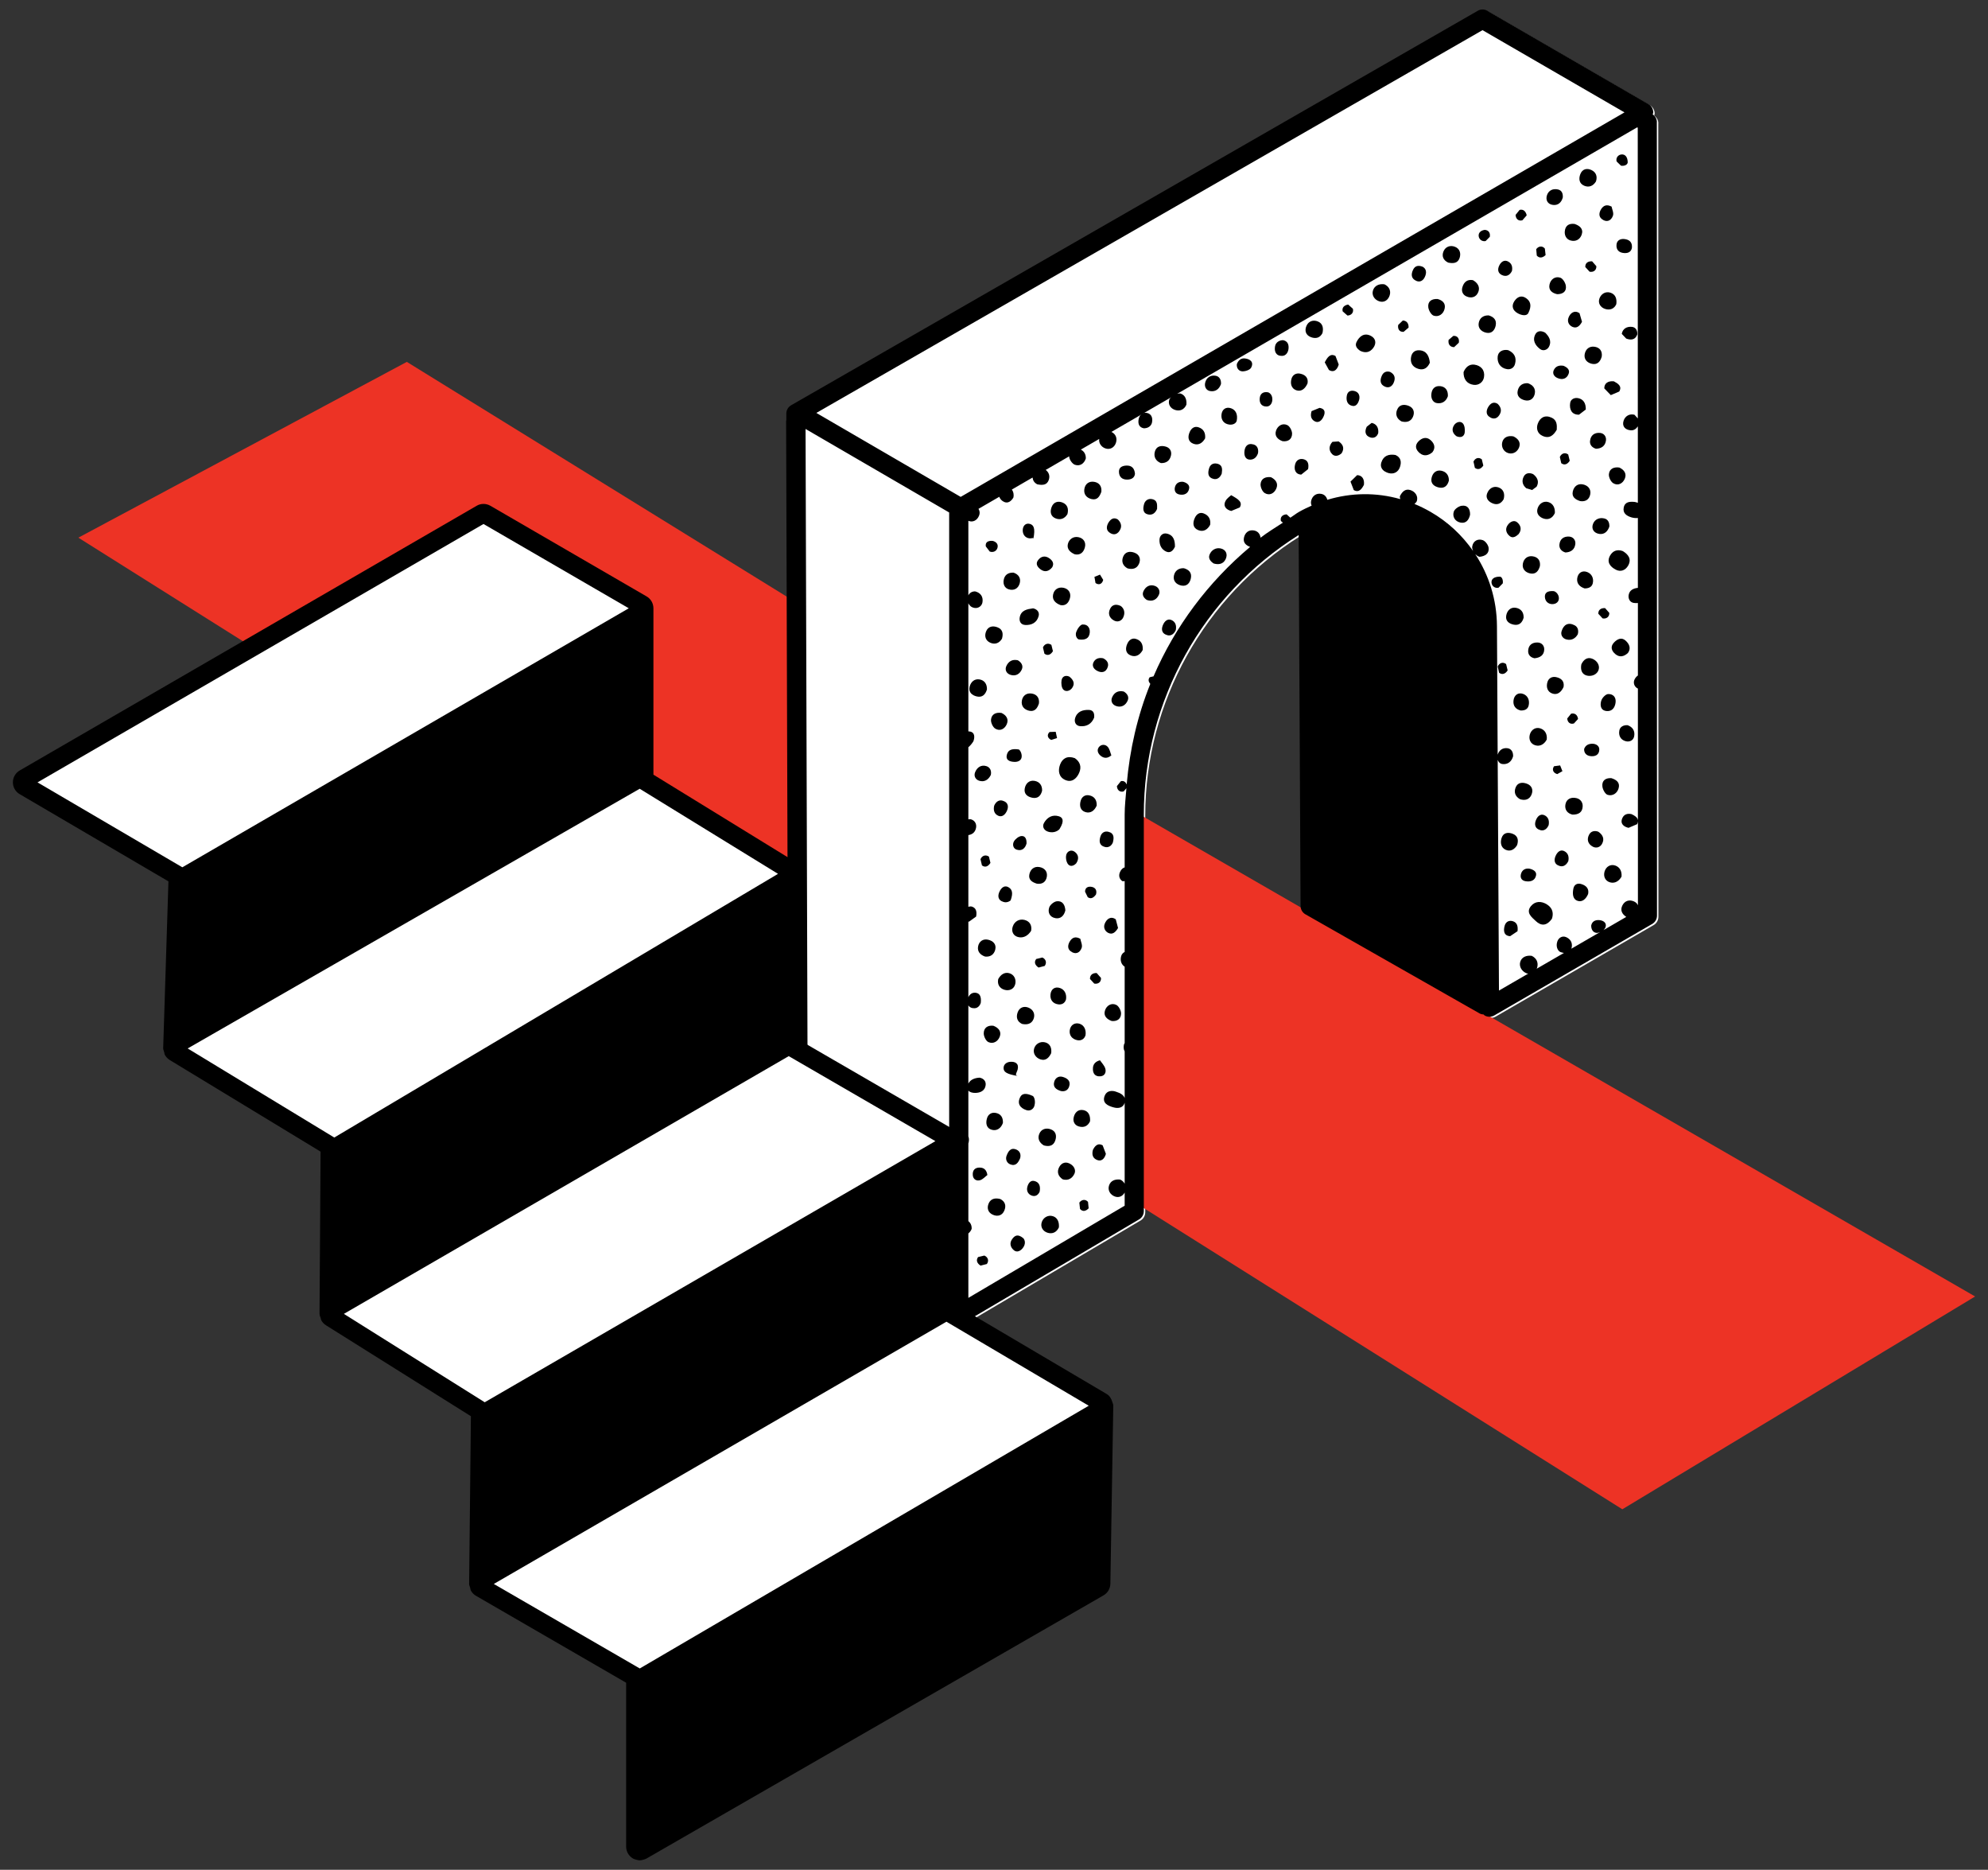
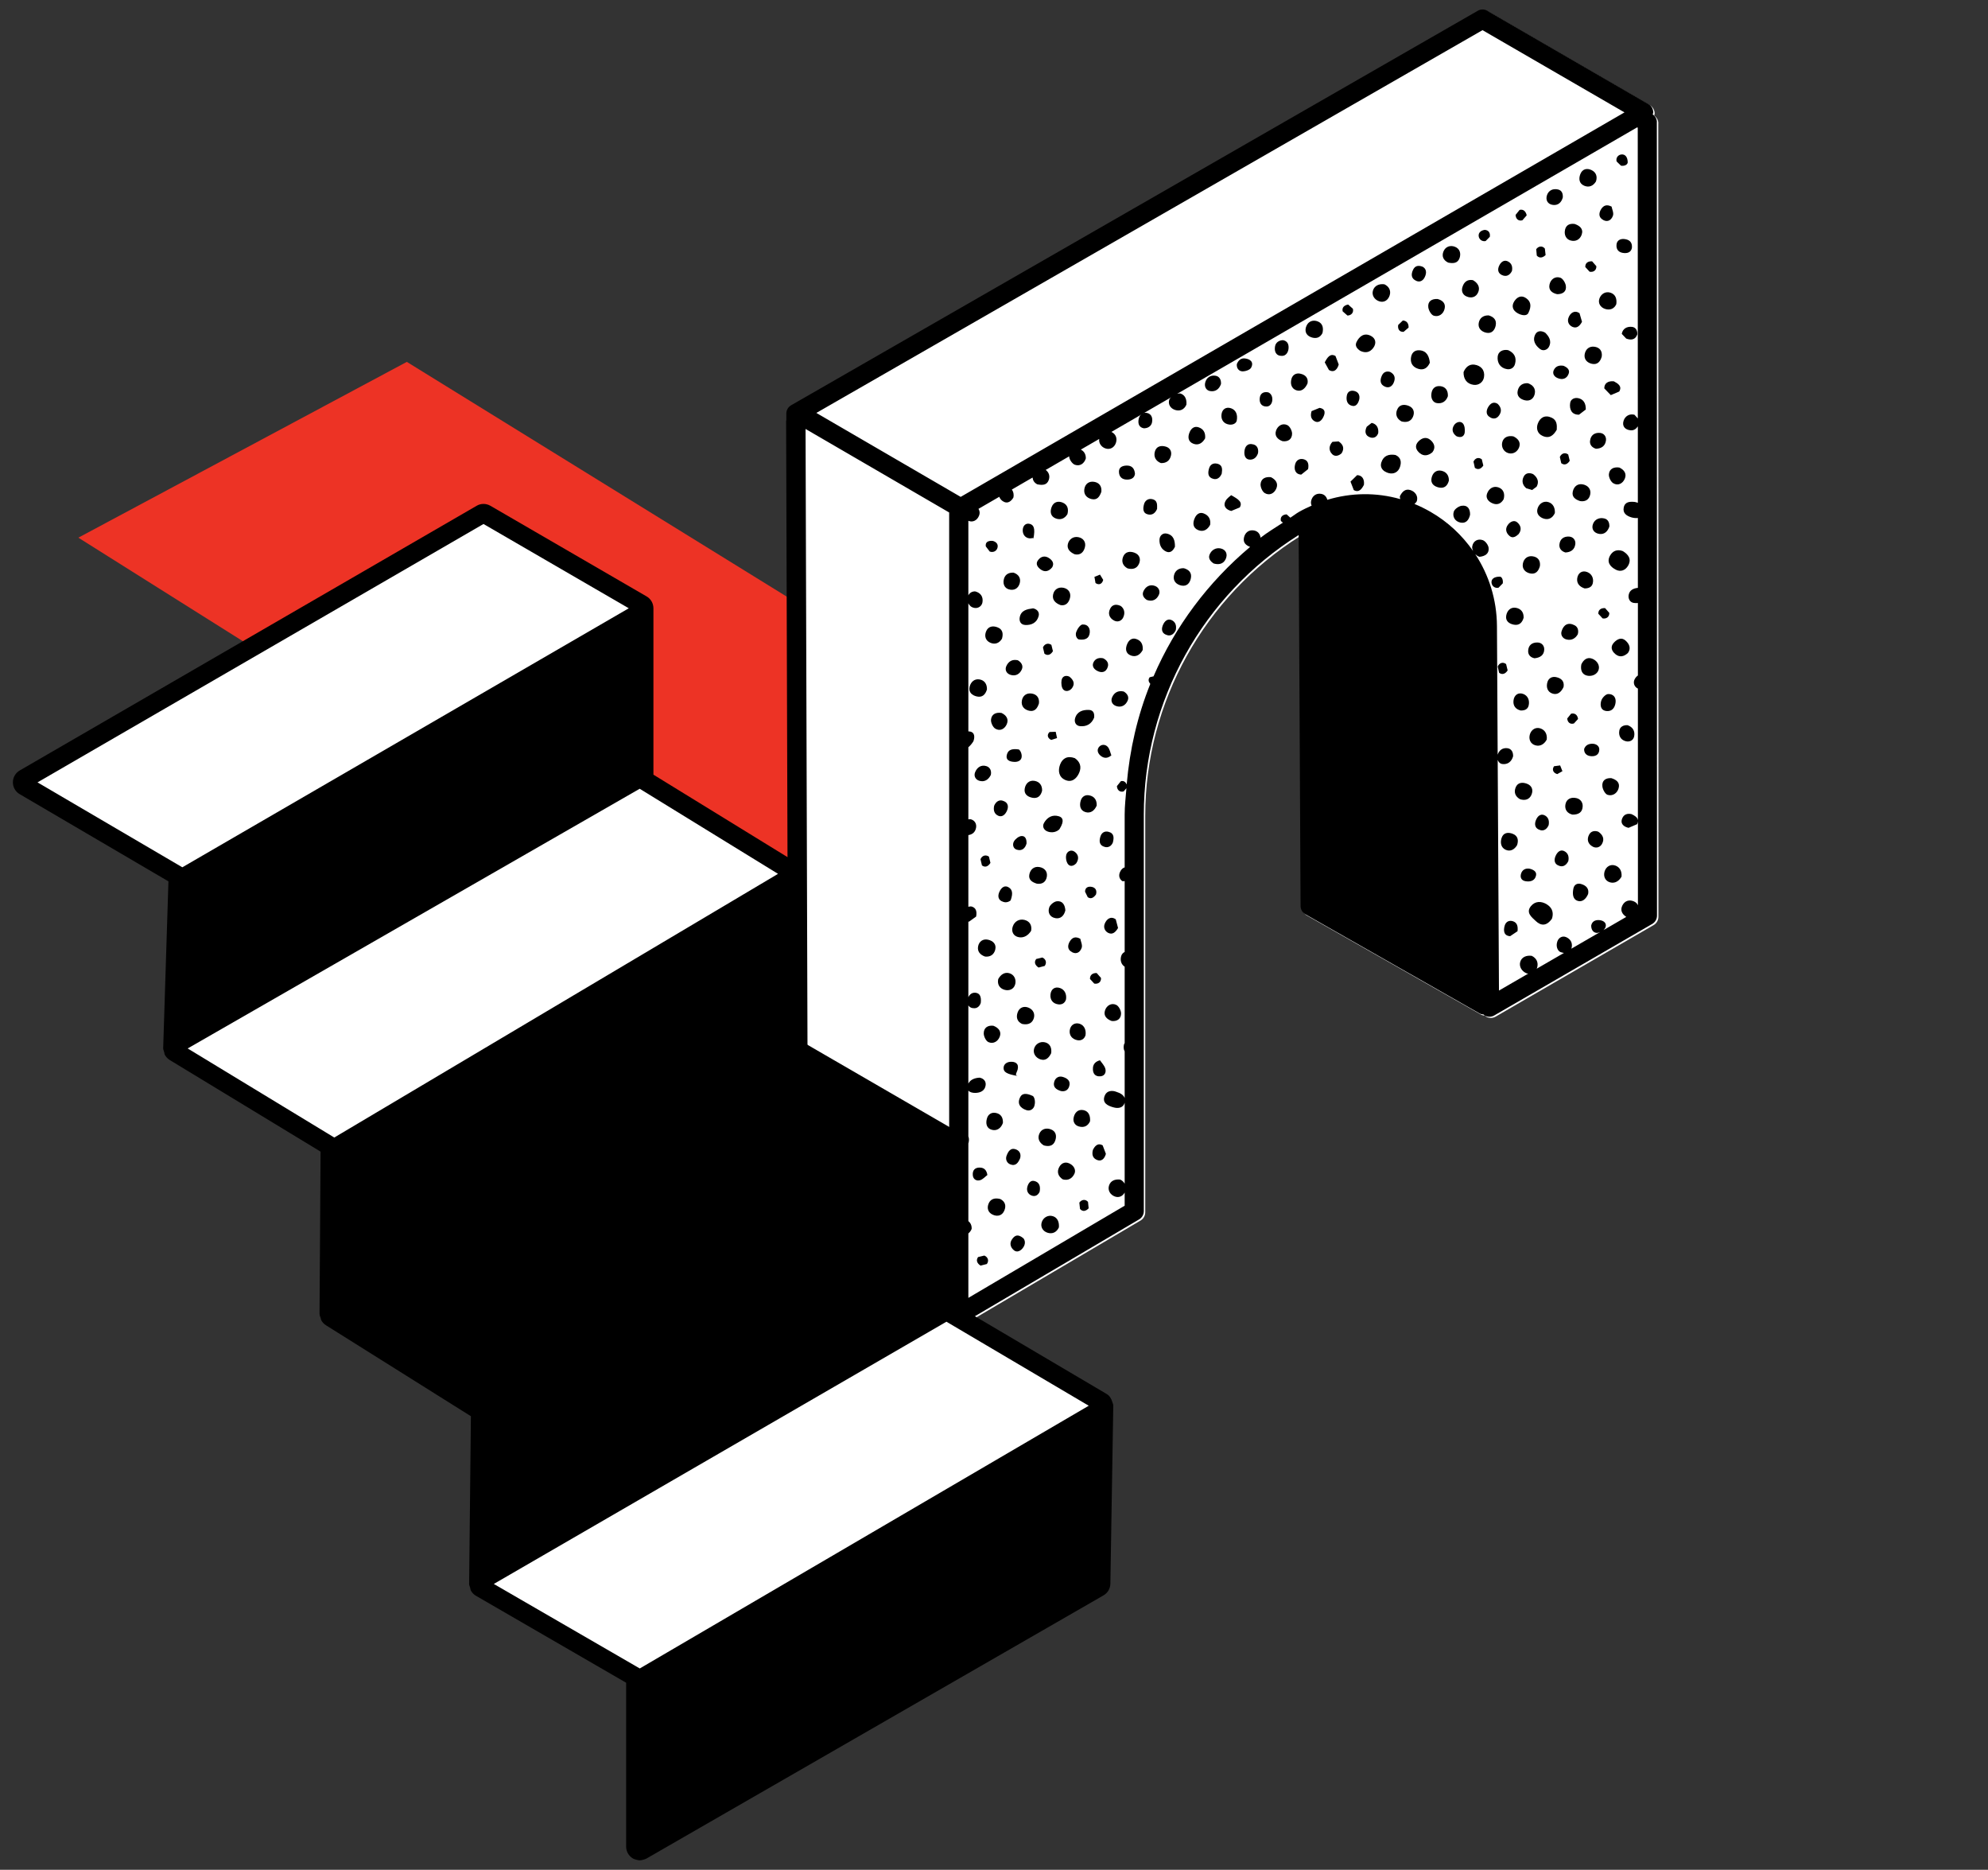
<svg xmlns="http://www.w3.org/2000/svg" id="a" data-name="Layer 1" viewBox="0 0 67 63">
  <rect x="0" y="0" width="67" height="63" fill="#333333" stroke="none" />
  <defs>
    <style>
      .b, .c, .d {
        stroke-width: 0px;
      }

      .c {
        fill: #fff;
      }

      .d {
        fill: #ed3325;
      }
    </style>
  </defs>
  <path class="c" d="m55.889,4.153c0-.105-.056-.199-.141-.259.005-.023.018-.043.018-.067,0-.115-.062-.222-.161-.28l-5.43-3.145c-.1-.059-.224-.058-.323,0l-23.141,13.292c-.101.058-.163.165-.162.281v.222c0,.01-.007.018-.007.029l.085,26.802c0,.115.062.221.16.278l5.533,3.234c.05.029.106.044.163.044s.113-.015.164-.045l5.791-3.414c.099-.058.159-.164.159-.279v-13.363c0-3.83,1.998-7.392,5.218-9.416l.065,12.498c0,.116.062.223.163.28l5.87,3.34c.043.024.09.033.137.036.012.01.019.025.033.033.1.057.224.058.323,0l5.325-3.084c.1-.058.161-.165.161-.28l-.005-26.737Z" />
-   <polygon class="d" points="38.176 40.472 54.676 50.853 66.566 43.683 38.189 27.316 38.176 40.472" />
  <polygon class="d" points="26.784 20.269 13.711 12.193 2.641 18.116 26.813 33.324 26.784 20.269" />
  <path class="b" d="m55.841,4.114c0-.105-.056-.199-.141-.259.005-.023.018-.043.018-.067,0-.115-.062-.222-.161-.28l-5.43-3.145c-.1-.059-.224-.058-.323,0l-23.141,13.292c-.101.058-.163.165-.162.281v.222c0,.01-.007.018-.007.029l.085,26.802c0,.115.062.221.16.278l5.533,3.234c.05.029.106.044.163.044s.113-.015.164-.045l5.791-3.414c.099-.058.159-.164.159-.279v-13.363c0-3.83,1.998-7.392,5.218-9.416l.065,12.498c0,.116.062.223.163.28l5.87,3.34c.043.024.09.033.137.036.012.01.019.025.033.033.1.057.224.058.323,0l5.325-3.084c.1-.058.161-.165.161-.28l-.005-26.737Zm-5.866,14.086c-.167-.059-.327.024-.358.212-.01.059.013.104.029.152-.369-.528-.849-.982-1.434-1.318-.177-.102-.357-.19-.541-.266.029-.033.068-.057.081-.103.047-.165-.057-.31-.214-.363-.176-.06-.286.057-.359.207-.005.036.01.063.013.096-.807-.23-1.654-.22-2.458.023-.029-.1-.089-.178-.206-.2-.173-.032-.305.075-.34.238-.013.061-.003.112.017.159-.147.065-.293.134-.435.216-.099.057-.185.13-.282.19l-.126-.113c-.146.01-.222.094-.193.223l.067.058c-.253.166-.515.322-.752.506-.017-.123-.088-.22-.224-.244-.176-.03-.301.075-.336.243-.035.169.068.258.208.311-1.415,1.188-2.531,2.68-3.255,4.361l-.13.031c-.062.082-.036.158.021.224-.433,1.072-.694,2.214-.796,3.387-.037-.082-.099-.133-.195-.11l-.134.166c.003.125.092.218.226.18l.094-.107c-.023.296-.059.589-.059.888v1.778c-.068.02-.125.077-.161.166-.044.107-.026.219.08.296.031.01.054,0,.081,0v2.388c-.055.027-.099.073-.119.144-.04.145.006.279.119.353v2.578c-.004.01-.015.013-.018.024-.027.094-.021.184.018.25v1.574c-.036-.101-.139-.167-.279-.21-.138-.055-.318-.045-.388.117-.113.26.102.356.298.408.152.041.319.018.369-.158v2.728c-.032-.055-.077-.106-.151-.139-.17-.019-.321.034-.375.197-.055.166.042.315.192.372.142.054.269-.011.334-.133v.444l-5.268,3.106v-2.171c.044-.04.087-.084.111-.154.006-.119-.039-.203-.111-.263v-2.623s.003-.002.004-.004c.022-.082.022-.16-.004-.225v-1.543c.049.053.133.078.232.077.172-.002.329-.072.351-.264.015-.127-.065-.224-.204-.25-.158.009-.308.06-.379.199v-2.633c.038.06.106.098.21.095.129-.004.198-.125.21-.194.018-.2-.033-.311-.178-.328-.115-.013-.201.056-.242.151v-2.55c.008,0,.012.005.021.005l.241-.173c.034-.184-.012-.295-.145-.336-.044-.013-.08,0-.117.007v-2.415c.139-.023.235-.103.26-.251.022-.128-.043-.243-.172-.281-.032-.01-.058.003-.088,0v-2.429c.067-.057.125-.127.17-.201.058-.16.029-.29-.091-.323-.027-.007-.052-.007-.079-.011v-4.315c.037.077.099.138.206.156.13.021.25-.062.27-.193.028-.18-.058-.314-.245-.364-.11-.002-.188.05-.231.133v-2.511c.146.062.29-.011.355-.161.041-.095.029-.175-.014-.242l.701-.406c.029.076.084.14.173.177.126.051.234-.034.302-.151.024-.109,0-.197-.051-.271l.698-.404c.01.092.052.175.16.229.16.031.321.038.386-.147.047-.135.004-.259-.104-.338l.794-.46c0,.006-.003.011-.002.018.009.098.105.238.193.268.167.057.309-.032.368-.213.003-.142-.06-.244-.169-.298l.62-.359c-.019.141.066.264.198.315.165.063.317-.028.367-.19.047-.151-.007-.293-.155-.362l2.011-1.165c-.017.024-.045.036-.055.065-.06.166.034.311.196.361.158.048.302-.01.376-.178.018-.17-.04-.325-.197-.376-.04-.013-.075.006-.114.009l15.503-8.978.02.012.002,9.797-.112-.125c-.161-.045-.317.04-.368.204-.058.184.054.301.232.319.115.012.19-.046.249-.132v2.577c-.032-.012-.065-.024-.1-.03-.163-.016-.332-.014-.375.185-.041.193.096.285.258.334.077.023.151.028.218.021v2.354c-.166.018-.28.086-.309.234-.025.122.036.252.165.273.051.008.1.009.145.004v2.441c-.046.034-.087.079-.115.139-.053.117-.001.251.115.303v4.434c-.014-.097-.115-.159-.216-.204-.14-.032-.25.012-.304.125-.096.201.053.304.205.337l.288-.123c.021-.039.026-.071.028-.102v2.835c-.024-.054-.064-.101-.136-.132-.161-.069-.312-.018-.39.141-.077.159-.009.288.133.382l-.766.444c.037-.041.074-.083.078-.149.008-.124-.121-.185-.242-.188-.121-.004-.221.046-.251.18-.005.127.056.235.172.251.05.007.088-.016.13-.029l-.971.562c.056-.171-.016-.323-.18-.391-.128-.053-.252.023-.294.149-.058.173.017.311.098.352.048.019.088.027.126.033l-.921.533c.006-.015.015-.026.019-.042.044-.165-.017-.311-.183-.393-.176-.024-.337.038-.387.199-.05.163.052.323.207.388.021.009.041.008.061.012l-.986.571-.043-7.772c.027.07.074.128.157.139.18.023.309-.078.362-.259.007-.139-.055-.255-.187-.273-.164-.023-.284.065-.333.217l-.024-4.333c-.005-.888-.269-1.718-.731-2.423.041.035.079.073.145.089.182-.018.325-.105.306-.296-.01-.097-.107-.233-.196-.264Zm-17.986,25.132l-4.758-2.781-.082-26.098,4.84,2.814v26.065Zm-4.478-29.418L49.964,1.016l4.785,2.771-22.372,12.955-4.866-2.83Z" />
  <path class="b" d="m53.34,27.165c.004-.133-.076-.24-.204-.272-.178-.044-.34.018-.377.207-.035.18.067.309.237.347.211.003.338-.082.344-.282Z" />
  <path class="b" d="m52.448,28.797c-.088.161-.083.325.124.383.125.035.228-.046.284-.169.025-.126.004-.244-.107-.317-.134-.088-.239-.009-.301.103Z" />
  <path class="b" d="m52.657,25.983l-.077-.193-.205.027c-.083.12-.021.229.108.265l.174-.098Z" />
  <path class="b" d="m53.866,28.023c-.128-.047-.247-.017-.308.096-.088.164-.043.321.124.409.117.062.246.019.308-.092.094-.167.03-.31-.125-.414Z" />
  <path class="b" d="m51.67,15.975c-.125-.057-.25-.04-.313.075-.084.153-.043.302.086.403l.192.057.151-.11c.095-.166.032-.313-.116-.425Z" />
  <path class="b" d="m51.129,28.476c.056-.167.026-.314-.143-.381-.152-.06-.318-.049-.379.139-.051.156-.023.326.138.398.156.07.295-.007.384-.156Z" />
  <path class="b" d="m52.142,30.477c-.192-.123-.402-.122-.546.053-.18.22.026.374.164.504.165.154.354.188.544-.08.052-.159.041-.347-.163-.477Z" />
  <path class="b" d="m50.999,31.043c-.131-.047-.247.008-.287.143-.05.169-.032.345.183.357l.249-.167c.021-.173-.019-.288-.146-.333Z" />
  <path class="b" d="m54.551,26.559c.055-.195-.079-.29-.248-.341-.198-.01-.321.088-.299.28.011.104.094.258.177.283.166.051.322-.051.37-.222Z" />
  <path class="b" d="m51.613,26.779c.07-.16.017-.31-.153-.373-.153-.057-.316-.046-.383.135-.06.161-.005.3.153.388.168.053.313.01.384-.15Z" />
  <path class="b" d="m51.77,29.486c.02-.125-.103-.19-.222-.217-.134-.02-.238.034-.281.156-.044.124-.004.239.141.265.17.031.331-.016.362-.204Z" />
  <path class="b" d="m53.394,6.259c.16.066.299.008.393-.144.057-.17.003-.312-.151-.385-.156-.074-.31-.036-.377.141-.059.156-.038.316.135.388Z" />
  <path class="b" d="m54.746,8.527c.123.006.225-.037.253-.174.019-.196-.09-.284-.265-.3-.126-.011-.237.047-.253.179-.023.185.084.286.265.295Z" />
  <path class="b" d="m54.858,5.471c-.004-.192-.093-.276-.208-.267-.114.009-.199.111-.167.236l.148.143c.116.018.218-.03.227-.112Z" />
  <path class="b" d="m54.36,7.266c.033-.093-.031-.219-.046-.305-.172-.089-.277-.029-.348.079-.071.108-.098.247.014.337.161.13.318.067.38-.11Z" />
  <path class="b" d="m53.427,8.996l.146.159c.128.025.234-.047.228-.186l-.143-.164c-.137-.008-.235.055-.23.191Z" />
  <path class="b" d="m54.102,10.411c.157.048.303-.005.371-.163.026-.184-.031-.331-.193-.385-.166-.056-.316.037-.373.188-.063.165.034.311.195.36Z" />
  <path class="b" d="m54.397,21.647c-.138.142-.083.289.049.396.139.113.284.082.418-.041.11-.151.052-.292-.065-.406-.144-.141-.289-.066-.403.051Z" />
  <path class="b" d="m54.441,29.164c-.167-.059-.315.039-.363.199-.048.159.017.323.19.368.161.042.297-.045.381-.194.017-.172-.053-.318-.208-.373Z" />
  <path class="b" d="m54.576,24.613c-.034.172.044.323.226.364.126.028.25-.034.274-.173.03-.174-.047-.308-.223-.37-.136-.008-.253.051-.278.178Z" />
  <path class="b" d="m54.575,15.753c-.189-.027-.336.043-.352.229-.008.098.064.249.146.299.161.098.321.012.39-.151.073-.174-.025-.303-.184-.377Z" />
  <path class="b" d="m54.27,18.707c-.135.226-.008.387.187.488.167.086.326.017.414-.136.127-.223.006-.377-.177-.49-.185-.07-.335-.011-.424.139Z" />
  <path class="b" d="m54.658,11.25l.149.158c.157.058.308.05.375-.145.005-.133-.058-.238-.183-.25-.166-.017-.312.058-.342.238Z" />
  <path class="b" d="m53.288,29.785c-.125-.035-.235.014-.262.157-.031.159-.03.347.135.408.16.059.292-.059.363-.23.036-.183-.072-.288-.235-.334Z" />
  <path class="b" d="m52.696,23.144c.033-.193-.079-.294-.253-.33-.127-.026-.247.029-.288.159-.055.171-.007.339.167.396.172.057.299-.055.375-.226Z" />
  <path class="b" d="m51.748,25.113c.162.045.298-.041.38-.193.022-.173-.049-.318-.203-.374-.166-.06-.315.035-.364.196-.048.159.014.324.186.371Z" />
  <path class="b" d="m51.915,27.971c.124.034.226-.045.278-.17.023-.125.003-.243-.108-.315-.132-.084-.24-.013-.3.102-.083.161-.074.325.13.382Z" />
  <path class="b" d="m52.756,18.615c.187-.007.315-.1.336-.285.015-.128-.067-.239-.203-.25-.185-.015-.318.081-.334.272-.01.128.069.223.2.262Z" />
  <path class="b" d="m52.904,15.525l-.052-.212c-.11-.082-.231-.036-.282.085l.048.209c.11.083.214.032.285-.082Z" />
  <path class="b" d="m51.324,18.992c-.033.179.087.298.251.33.183.036.28-.084.324-.251.022-.185-.069-.301-.242-.327-.178-.027-.302.082-.333.247Z" />
  <path class="b" d="m51.009,23.599c-.022.171.062.298.243.34.127.003.237-.036.268-.171.038-.17-.026-.327-.182-.386-.171-.064-.306.036-.329.216Z" />
  <path class="b" d="m52.186,16.918c-.163-.05-.311.048-.364.206-.059.174.051.303.21.351.165.05.297-.027.37-.188.012-.172-.059-.321-.216-.369Z" />
-   <path class="b" d="m52.067,20.124c.011.133.107.227.241.231.133.004.243-.078.229-.22-.013-.128-.113-.209-.177-.218-.222-.015-.305.066-.293.208Z" />
+   <path class="b" d="m52.067,20.124Z" />
  <path class="b" d="m51.721,22.179c.182-.019.319-.102.323-.298.002-.129-.087-.229-.223-.233-.19-.006-.316.095-.319.29-.002.128.083.218.219.242Z" />
  <path class="b" d="m51.824,14.282c-.053.151-.015.323.161.404.231.106.372-.016.481-.207.011-.165.004-.325-.172-.406-.231-.106-.397,0-.47.209Z" />
  <path class="b" d="m53.256,16.884c.185.029.307-.06.339-.23.033-.178-.081-.299-.247-.333-.179-.037-.303.071-.341.237-.043.188.089.275.249.326Z" />
  <path class="b" d="m53.175,21.37c.034-.124.004-.243-.103-.3-.22-.117-.378-.021-.444.201-.036.12.031.237.158.272.168.047.302-.021.39-.173Z" />
  <path class="b" d="m53.191,13.416c-.123-.028-.254.03-.273.161-.032.217.05.401.299.395l.228-.175c.004-.221-.086-.344-.254-.382Z" />
  <path class="b" d="m52.694,12.325c-.125-.022-.242.002-.311.113-.08.127-.02.24.098.295.168.078.327.036.389-.149.044-.131-.061-.21-.176-.259Z" />
  <path class="b" d="m52.859,10.713c-.044.125.016.248.138.301.13.055.234-.009.32-.172l-.084-.29c-.167-.112-.314-.013-.375.162Z" />
  <path class="b" d="m54.571,13.193c.107-.18-.043-.272-.18-.345-.189-.021-.325.062-.323.238l.219.227.285-.121Z" />
  <path class="b" d="m53.741,11.683c-.178-.027-.302.082-.333.247-.033.179.087.298.251.33.183.036.28-.084.324-.25.022-.185-.069-.301-.242-.327Z" />
  <path class="b" d="m53.402,19.826c.128.001.245-.04.277-.169.042-.168-.032-.323-.187-.383-.17-.065-.31.029-.336.209-.025.174.08.288.247.342Z" />
  <path class="b" d="m53.044,24.377l.14-.153c-.02-.143-.113-.206-.235-.177l-.129.16c.005.123.094.21.225.169Z" />
  <path class="b" d="m53.487,22.764c.161.037.341-.039.39-.196.05-.16-.064-.317-.218-.375-.172-.065-.294.042-.364.19-.036.186.016.34.192.381Z" />
  <path class="b" d="m54.072,17.469c-.167-.041-.324.026-.384.183-.065.171.032.309.209.337.175.027.286-.084.342-.246.005-.129-.039-.242-.168-.274Z" />
  <path class="b" d="m53.579,25.473c.165.028.321-.026.321-.223,0-.12-.112-.193-.241-.191-.123.002-.225.05-.27.177-.007.134.077.217.19.236Z" />
  <path class="b" d="m50.069,8.122l.141-.143c.018-.114-.022-.22-.167-.234-.124.015-.22.089-.209.206.01.111.112.197.235.171Z" />
  <path class="b" d="m46.837,9.946c.048-.163-.032-.298-.179-.367-.189-.026-.336.052-.385.206-.051.162.049.312.207.366.172.059.31-.045.357-.205Z" />
  <path class="b" d="m46.229,14.248l-.166.129c-.077.153-.06.306.124.363.113.035.222-.019.263-.15.016-.172-.05-.303-.22-.341Z" />
  <path class="b" d="m47.031,15.33c-.225-.039-.407.024-.477.252-.061.197.083.312.242.357.17.048.327-.027.386-.205.054-.162.037-.321-.151-.404Z" />
  <path class="b" d="m47.084,13.808c-.062.158-.011.301.147.39.166.045.315.01.387-.151.07-.158.024-.31-.149-.375-.156-.059-.316-.039-.384.136Z" />
  <path class="b" d="m45.738,16.009l-.223.218.11.285c.173.099.272-.038.342-.176.024-.187-.058-.323-.229-.327Z" />
  <path class="b" d="m46.685,13.031c.122.05.225-.008.279-.123.074-.156.052-.292-.116-.378-.127-.035-.224.011-.276.126-.07.153-.067.301.112.375Z" />
  <path class="b" d="m43.934,15.473c-.134-.035-.246.032-.283.163-.051.178.003.345.204.355l.231-.185c.034-.189-.016-.297-.152-.333Z" />
  <path class="b" d="m44.473,13.742l-.27.11c-.047.158-.018.264.087.332.127.082.228.005.288-.095.083-.142.118-.31-.105-.346Z" />
  <path class="b" d="m45.115,14.873l-.209.014c-.121.129-.134.295-.004.42.09.086.216.054.312-.034.108-.168.047-.305-.1-.4Z" />
  <path class="b" d="m45.118,12.281l-.109-.286c-.173-.1-.271.04-.362.214l.14.256c.184.114.293-.041.331-.184Z" />
  <path class="b" d="m45.811,13.453c.024-.132-.025-.237-.151-.275-.123-.037-.24.001-.268.144-.034.17.014.329.201.356.123.018.189-.107.218-.225Z" />
  <path class="b" d="m44.57,11.222c.039-.166.012-.322-.153-.39-.156-.064-.316-.015-.387.149-.069.159-.024.311.149.378.157.06.304.034.391-.136Z" />
  <path class="b" d="m50.409,10.961c.036-.181-.069-.285-.236-.334-.179-.007-.305.085-.336.25-.034.178.086.297.25.333.186.041.29-.083.323-.248Z" />
  <path class="b" d="m49.69,12.286c-.171-.023-.299.087-.365.253-.005.234.111.394.335.427.172.025.326-.086.354-.257.039-.232-.099-.393-.325-.423Z" />
  <path class="b" d="m48.189,12.221c-.023-.213-.1-.396-.339-.418-.188-.018-.29.1-.301.286-.01.188.104.299.267.343.179.049.301-.047.373-.211Z" />
  <path class="b" d="m50.562,13.925c.051-.117.005-.233-.091-.321-.138-.083-.237-.01-.306.096-.07.107-.096.246.015.334.159.126.306.067.383-.109Z" />
  <path class="b" d="m50.676,16.821c.052-.183-.008-.344-.177-.4-.17-.057-.321.037-.383.214-.047.137.031.244.145.305.167.089.315.054.415-.118Z" />
  <path class="b" d="m49.66,15.555l.046.208c.107.081.212.035.285-.077l-.051-.21c-.108-.085-.228-.039-.28.078Z" />
  <path class="b" d="m48.214,14.829c-.139-.124-.293-.077-.411.045-.139.144-.083.29.05.397.139.112.288.079.421-.032.121-.157.063-.301-.06-.41Z" />
  <path class="b" d="m49.265,17.04c-.101.014-.24.11-.269.199-.054.168.039.327.218.367.193.043.292-.087.331-.265.003-.192-.081-.329-.28-.3Z" />
  <path class="b" d="m48.576,15.86c-.18-.036-.297.083-.33.248-.038.186.089.285.254.319.182.037.285-.063.33-.233.006-.18-.091-.301-.254-.333Z" />
  <path class="b" d="m49.09,14.7c.157.064.256,0,.274-.126.014-.102-.002-.244-.065-.311-.084-.089-.227-.039-.292.06-.1.152-.044.288.083.377Z" />
-   <path class="b" d="m49.165,11.548c.026-.127-.036-.242-.184-.231l-.16.135c-.025.154.054.242.185.245l.159-.149Z" />
  <path class="b" d="m52.92,8.099c.181.057.332-.029.388-.198.064-.194-.071-.298-.242-.356-.199-.025-.317.065-.33.261-.009.131.055.252.184.293Z" />
  <path class="b" d="m51.307,7.423l.146-.167c-.028-.13-.108-.216-.239-.184l-.135.168c.003.127.091.221.228.182Z" />
  <path class="b" d="m51.148,10.554c.15.083.303.094.357,0,.131-.26.071-.406-.069-.506-.162-.116-.308-.042-.403.106-.103.163-.046.31.115.399Z" />
  <path class="b" d="m50.673,9.287c.122.035.226-.037.283-.158.024-.124,0-.238-.11-.307-.128-.081-.238-.017-.302.094-.094.162-.067.315.128.372Z" />
  <path class="b" d="m50.791,12.438c.121.019.232-.042.268-.173.061-.221-.025-.376-.232-.468-.182-.032-.335.049-.352.217-.021.205.084.388.316.424Z" />
  <path class="b" d="m49.42,9.986c.171.077.334.027.402-.148.067-.17-.024-.309-.181-.399-.196-.034-.306.068-.356.241-.039.132.013.251.135.306Z" />
  <path class="b" d="m53.966,23.607c-.043.144-.033.329.179.35.176.017.275-.099.302-.273.03-.194-.084-.305-.249-.299-.083.003-.204.129-.231.222Z" />
  <path class="b" d="m52.339,6.905c.17.021.286-.083.331-.253.007-.126-.028-.236-.161-.268-.169-.04-.316.03-.371.188-.057.164.019.311.201.333Z" />
  <path class="b" d="m52.223,9.581c-.043.19.079.292.257.331.193,0,.322-.091.292-.286-.016-.102-.104-.245-.19-.271-.17-.053-.319.052-.359.227Z" />
  <path class="b" d="m51.906,11.762c.102.077.24.028.295-.074.11-.206-.011-.366-.125-.479-.153-.086-.273-.052-.329.051-.112.207-.003.38.158.502Z" />
  <path class="b" d="m51.152,13.156c-.047.19.082.294.24.331.175.041.305-.059.335-.23.031-.172-.07-.288-.234-.345-.179-.01-.3.077-.341.243Z" />
  <path class="b" d="m52.09,8.593l-.025-.218c-.09-.107-.217-.081-.291.021l.019.215c.09.102.202.074.297-.017Z" />
  <path class="b" d="m42.685,13.697c.119,0,.193-.107.196-.234.003-.127-.06-.216-.145-.245-.176-.031-.256.058-.276.168-.029.164.034.313.225.311Z" />
  <path class="b" d="m44.067,12.917c.033-.19-.078-.293-.252-.328-.128-.026-.245.035-.286.164-.053.169-.009.342.164.398.17.055.299-.061.374-.234Z" />
  <path class="b" d="m43.214,11.991c.133-.005.206-.129.214-.26.008-.131-.037-.242-.189-.27-.136.005-.242.08-.266.202-.035.177.03.336.241.328Z" />
  <path class="b" d="m45.596,10.404l-.16-.143c-.13.023-.217.098-.185.23l.162.141c.124-.004.215-.095.183-.227Z" />
  <path class="b" d="m42.833,16.078c-.183-.021-.333.045-.349.232-.008.1.058.254.14.303.161.098.32.011.39-.151.075-.173-.019-.304-.181-.384Z" />
  <path class="b" d="m43.007,14.505c-.062.176.046.299.217.36.195.025.321-.072.322-.254,0-.099-.077-.249-.161-.288-.165-.078-.322.023-.379.183Z" />
  <path class="b" d="m48.321,10.637c.169.052.32-.054.364-.228.049-.193-.077-.294-.238-.335-.212-.009-.334.09-.31.283.013.103.099.254.184.28Z" />
  <path class="b" d="m48.238,13.31c-.004.129.059.252.189.272.173.027.309-.056.37-.233.009-.187-.075-.321-.261-.339-.197-.018-.292.115-.298.3Z" />
  <path class="b" d="m45.851,11.825c.169.077.317.049.429-.1.119-.16.084-.324-.078-.408-.222-.116-.39.01-.486.211-.062.13.026.228.135.298Z" />
  <path class="b" d="m49.19,8.697c.056-.16.008-.32-.157-.383-.156-.06-.316-.006-.384.156-.067.16-.007.298.157.378.161.032.32.03.384-.151Z" />
  <path class="b" d="m47.735,9.465c.123.052.224-.009.28-.122.078-.156.055-.291-.071-.357-.173-.066-.266-.008-.32.103-.073.152-.069.299.11.375Z" />
  <path class="b" d="m47.305,11.181l.167-.143c.008-.14-.063-.234-.194-.239l-.155.149c-.024.126.032.244.182.233Z" />
  <path class="b" d="m53.587,14.858c-.012.129.069.223.2.262.187-.005.316-.097.338-.282.015-.128-.066-.24-.202-.252-.186-.016-.317.082-.335.271Z" />
  <path class="b" d="m35.15,21.815l.05.21c.112.084.216.031.286-.085l-.052-.212c-.111-.078-.233-.034-.284.087Z" />
  <path class="b" d="m35.429,24.931l.196-.063-.046-.212-.206.008c-.104.099-.061.214.056.267Z" />
  <path class="b" d="m35.833,19.803c-.171-.031-.309.062-.342.233-.034.176.077.287.254.353.18.032.28-.09.317-.246.04-.172-.056-.309-.228-.34Z" />
  <path class="b" d="m35.067,35.694c.176.059.287-.057.36-.208.025-.175-.036-.324-.205-.366-.163-.041-.323.05-.37.21-.048.165.056.311.214.365Z" />
  <path class="b" d="m36.037,22.796c-.135-.058-.238,0-.26.124-.017.101-.004.245.058.313.08.087.222.051.295-.049.112-.154.042-.284-.094-.389Z" />
  <path class="b" d="m34.922,32.313c-.083.11-.033.214.08.287l.207-.054c.078-.108.041-.231-.079-.284l-.209.051Z" />
  <path class="b" d="m35.561,38.438c.059-.159.031-.321-.144-.386-.158-.059-.323-.015-.391.151-.065.158.001.3.154.39.167.046.316.022.381-.155Z" />
  <path class="b" d="m35.662,33.84c.12.017.228-.034.266-.17.024-.175-.045-.324-.201-.379-.171-.06-.307.032-.324.22-.016.178.082.304.26.329Z" />
  <path class="b" d="m35.937,28.799c-.026.094-.004.233.053.312.074.101.194.071.282-.024.099-.15.081-.297-.063-.394-.114-.077-.242-.007-.273.107Z" />
  <path class="b" d="m35.727,25.761c-.076.201-.046.419.168.516.219.1.383-.032.473-.232.095-.212.026-.385-.145-.501-.254-.09-.418.009-.496.217Z" />
  <path class="b" d="m35.566,30.936c.183.032.296-.084.339-.262-.012-.183-.094-.329-.288-.307-.095.011-.223.115-.255.206-.059.166.017.329.205.362Z" />
  <path class="b" d="m35.689,27.504c-.219-.068-.396.033-.504.224-.073.128.006.248.123.289.226.08.379-.052.401-.084.18-.29.098-.393-.02-.429Z" />
  <path class="b" d="m36.424,26.972c-.052.17-.021.339.163.392.171.049.303-.054.374-.221.009-.185-.077-.313-.257-.346-.129-.024-.24.043-.28.175Z" />
  <path class="b" d="m37.852,20.809c.082-.165.03-.315-.083-.393-.177-.082-.289-.026-.348.082-.091.166-.041.323.126.411.119.063.248.016.306-.1Z" />
  <path class="b" d="m38.386,18.999c.069-.158.023-.311-.15-.376-.156-.059-.316-.037-.385.138-.062.159-.011.301.148.389.167.046.316.011.386-.151Z" />
  <path class="b" d="m38.002,16.159c.117-.005.231-.049.249-.193-.014-.184-.108-.289-.294-.279-.121.006-.243.05-.246.196-.003.185.11.284.29.276Z" />
  <path class="b" d="m37.455,25.451c-.036-.091-.054-.211-.122-.287-.084-.094-.226-.09-.302.014-.077.107-.021.226.081.3.101.073.214.081.343-.027Z" />
-   <path class="b" d="m37.762,17.824c.051-.117.006-.234-.09-.323-.139-.084-.238-.01-.307.097-.069.107-.098.247.014.336.16.127.306.066.383-.11Z" />
  <path class="b" d="m36.31,35.048c.121.023.23-.031.274-.164.027-.174-.036-.332-.19-.387-.161-.057-.316.032-.341.215-.024.176.084.303.257.336Z" />
  <path class="b" d="m37.234,28.536c.117.031.221-.026.272-.149.039-.157.049-.311-.148-.361-.12-.031-.226.022-.268.149-.052.157-.049.311.144.361Z" />
  <path class="b" d="m36.455,31.935c.032-.093-.031-.219-.046-.304-.174-.096-.277-.031-.347.077-.07.108-.098.247.013.337.161.13.318.069.38-.11Z" />
  <path class="b" d="m36.031,36.614c.067-.193-.061-.286-.22-.331-.128-.036-.236.032-.276.149-.065.19.057.279.22.329.133.027.235-.028.276-.147Z" />
  <path class="b" d="m36.937,30.139c.038-.13-.01-.228-.136-.256-.118-.026-.233.014-.232.162l.091.185c.116.079.206.006.277-.092Z" />
  <path class="b" d="m37.107,32.951l-.146-.166c-.139-.005-.23.067-.226.199l.144.157c.128.023.237-.048.227-.189Z" />
  <path class="b" d="m41.014,15.622c-.12-.027-.225.026-.264.154-.048.158-.049.312.147.36.118.029.218-.035.278-.177.016-.13.045-.292-.161-.338Z" />
  <path class="b" d="m34.04,35.777c-.118.011-.222.089-.217.217.004.12.093.196.479.26-.121-.024-.031-.112-.004-.223.048-.2-.086-.27-.257-.254Z" />
  <path class="b" d="m38.814,16.815c-.122-.021-.225.054-.257.171-.041.15-.052.318.159.351.118.019.219-.045.28-.19,0-.126.029-.296-.181-.332Z" />
  <path class="b" d="m34.434,25.471c-.003-.122-.075-.214-.097-.219-.24-.037-.349.023-.391.138-.081.222.083.276.249.281.119.003.243-.051.239-.2Z" />
  <path class="b" d="m34.216,33.157c.039-.161-.039-.322-.202-.367-.162-.045-.293.053-.372.2-.038.185.053.313.21.359.159.047.322-.018.364-.192Z" />
  <path class="b" d="m33.264,37.679c-.052.172-.018.342.168.389.169.043.306-.056.368-.231.011-.187-.072-.315-.258-.342-.13-.018-.238.051-.278.183Z" />
  <path class="b" d="m38.551,14.431c.136,0,.246-.071.273-.192.04-.179-.035-.334-.238-.332-.131.001-.203.128-.217.257-.014.133.032.239.182.267Z" />
  <path class="b" d="m41.426,14.305c.12.017.228-.035.254-.126.043-.222-.036-.368-.189-.422-.169-.06-.308.03-.325.219-.016.177.083.304.261.329Z" />
  <path class="b" d="m53.867,20.679l.144.157c.126.024.231-.05.226-.185l-.142-.162c-.136-.007-.233.056-.228.19Z" />
  <path class="b" d="m39.127,15.603c.189.007.306-.092.34-.268.025-.129-.039-.243-.168-.284-.172-.055-.334-.014-.38.174-.041.166.031.311.208.379Z" />
  <path class="b" d="m40.786,13.177c.177.029.303-.065.364-.237.01-.137-.048-.255-.176-.279-.177-.032-.319.061-.359.241-.028.126.034.253.17.275Z" />
-   <path class="b" d="m40.078,16.457c.02-.122-.087-.192-.203-.223-.127-.013-.229.036-.27.155-.04.12-.004.237.13.269.168.04.313-.023.343-.202Z" />
  <path class="b" d="m35.28,29.542c.031-.178-.079-.299-.248-.328-.177-.031-.302.073-.339.24-.042.19.093.272.252.32.184.028.305-.061.335-.232Z" />
  <path class="b" d="m34.831,34.338c.065-.16-.001-.314-.159-.383-.16-.069-.315-.013-.375.156-.055.154-.027.306.147.388.168.037.321.002.388-.162Z" />
  <path class="b" d="m33.914,27.363c.092-.163.079-.326-.125-.386-.126-.037-.23.043-.283.17-.028.126-.012.247.101.319.132.085.243.01.306-.103Z" />
  <path class="b" d="m33.751,24.021c-.19-.028-.336.045-.352.229-.008.098.061.25.143.3.161.099.32.011.389-.151.073-.173-.02-.303-.18-.378Z" />
  <path class="b" d="m36.401,24.467c.22.02.388-.074.474-.288.014-.134-.019-.252-.171-.259-.214-.01-.409.055-.472.284-.034.122.024.25.17.263Z" />
  <path class="b" d="m36.717,21.375c.044-.179-.033-.342-.232-.334-.077.003-.179.152-.214.254-.043.125.028.235.089.25.227.033.327-.051.356-.17Z" />
  <path class="b" d="m35.121,26.642c.007-.18-.086-.303-.253-.332-.179-.031-.299.086-.331.251-.037.186.088.286.255.318.184.036.286-.065.329-.237Z" />
  <path class="b" d="m34.133,31.214c-.059.172.019.334.21.365.171.028.313-.066.408-.217.035-.19-.052-.326-.227-.368-.177-.042-.334.054-.39.219Z" />
  <path class="b" d="m33.916,22.441c-.059.133.006.25.132.294.177.062.324-.023.392-.185.051-.123-.019-.234-.136-.303-.183-.043-.315.034-.388.195Z" />
  <path class="b" d="m34.422,28.169c-.091.01-.203.098-.251.183-.054.096-.031.238.097.277.182.055.285-.055.328-.205.009-.147-.042-.269-.175-.254Z" />
  <path class="b" d="m34.771,23.368c-.175-.027-.306.071-.333.245-.028.179.082.299.25.335.189.04.276-.089.327-.249.02-.185-.071-.304-.244-.331Z" />
  <path class="b" d="m33.703,30.006c-.089.16-.086.325.122.385.125.036.231-.042.237-.058.085-.239.051-.355-.056-.428-.132-.09-.24-.012-.303.101Z" />
  <path class="b" d="m36.867,22.29c-.08.129-.017.241.095.305.164.094.319.062.375-.133.036-.123-.038-.227-.16-.283-.125-.024-.241,0-.31.112Z" />
  <path class="b" d="m38.537,19.92c-.06.128.014.23.115.295.196.067.332-.016.404-.173.056-.121-.004-.252-.128-.299-.174-.066-.317.018-.392.178Z" />
  <path class="b" d="m38.287,21.528c-.138-.043-.239.04-.292.156-.075.163-.069.333.121.403.17.062.309-.024.395-.185.017-.18-.046-.319-.224-.374Z" />
  <path class="b" d="m37.87,23.299c-.182-.041-.317.031-.389.195-.058.134.008.25.134.294.178.063.324-.024.392-.187.052-.124-.018-.235-.137-.303Z" />
  <path class="b" d="m39.214,21.016c-.087.163-.08.328.129.386.126.035.229-.048.284-.172.024-.127.005-.247-.108-.319-.134-.085-.243-.01-.305.105Z" />
  <path class="b" d="m39.598,18.422c.003-.196-.037-.397-.284-.445-.126-.024-.232.068-.237.207-.006.172.062.327.224.4.132.06.229-.017.297-.162Z" />
  <path class="b" d="m37.229,31.131c-.045.119.006.248.127.304.131.061.232-.012.325-.167l-.077-.292c-.167-.121-.311-.014-.375.155Z" />
  <path class="b" d="m39.898,19.145c-.181-.007-.303.09-.335.253-.035.181.086.297.251.331.186.038.29-.084.322-.251.035-.182-.069-.286-.238-.333Z" />
  <path class="b" d="m36.515,37.404c-.185-.038-.303.089-.333.265-.022.127.04.243.171.283.173.053.31-.007.384-.173.014-.182-.044-.339-.222-.375Z" />
  <path class="b" d="m36.835,38.739c-.045.161-.003.271.103.327.193.103.295-.046.333-.189l-.109-.286c-.174-.1-.271.04-.326.148Z" />
  <path class="b" d="m37.243,34.04c-.062.177.048.298.224.361.186.02.315-.074.315-.256,0-.099-.078-.247-.162-.287-.165-.078-.322.021-.378.182Z" />
  <path class="b" d="m36.835,35.979c-.016.184.07.308.265.284.142-.018.189-.148.148-.269-.035-.102-.12-.186-.177-.269-.156.041-.226.132-.237.254Z" />
  <path class="b" d="m50.647,19.656c.017-.115-.028-.22-.095-.227-.209,0-.295.087-.285.202.01.113.112.199.237.171l.142-.146Z" />
  <path class="b" d="m50.476,22.458l.047.21c.109.081.215.034.288-.08l-.052-.213c-.111-.086-.231-.036-.283.083Z" />
  <path class="b" d="m36.376,40.519l.023.214c.089.104.199.077.291-.021l-.022-.217c-.091-.103-.218-.076-.291.024Z" />
  <path class="b" d="m40.615,14.77c.019-.18-.049-.317-.223-.374-.137-.046-.239.035-.293.152-.075.162-.067.332.12.403.17.065.308-.022.396-.181Z" />
  <path class="b" d="m51.349,20.812c.008-.181-.09-.301-.253-.332-.178-.034-.297.085-.331.249-.039.187.088.286.253.318.181.035.285-.066.332-.235Z" />
  <path class="b" d="m50.834,17.664c-.12.142-.083.292.045.398.103.086.211.018.299-.064.118-.148.079-.295-.046-.4-.098-.082-.221-.026-.298.065Z" />
  <path class="b" d="m51.006,14.703c-.185-.035-.333.029-.376.195-.042.161.046.324.205.37.162.047.315-.051.367-.208.057-.17-.053-.289-.197-.357Z" />
  <path class="b" d="m42.246,14.975c-.211-.058-.301.08-.308.264-.005.126.045.254.205.248.13-.005.215-.094.255-.219.022-.135-.021-.257-.152-.293Z" />
  <path class="b" d="m40.565,17.298c-.141-.052-.242.033-.297.152-.076.163-.074.336.116.412.173.069.314-.015.401-.18.026-.185-.048-.32-.221-.384Z" />
  <path class="b" d="m40.763,18.693c-.047.123.033.224.142.293.169.05.323.018.401-.144.08-.167.013-.323-.166-.363-.163-.036-.316.053-.377.214Z" />
  <path class="b" d="m41.493,16.684c-.033.033-.137.098-.188.192-.103.191.04.304.191.34l.287-.119c.105-.18-.044-.275-.29-.413Z" />
  <path class="b" d="m36.885,19.436l.036.208c.119.086.229.028.259-.107l-.108-.176-.187.075Z" />
  <path class="b" d="m41.954,12.077c-.135-.015-.221.068-.27.19-.015.14.069.24.185.245.101.004.257-.048.297-.124.099-.189-.03-.291-.212-.311Z" />
  <path class="b" d="m34.547,21.057c.222.014.4-.079.458-.301.032-.121-.04-.228-.187-.259-.195.027-.405.058-.451.303-.023.124.028.247.18.257Z" />
  <path class="b" d="m33.987,19.853c.178.06.325-.019.377-.19.051-.17-.025-.308-.206-.369-.188-.008-.31.083-.334.266-.017.125.033.25.164.293Z" />
  <path class="b" d="m33.621,18.443c.027-.128-.072-.196-.167-.219-.158-.011-.253.045-.23.187l.133.173c.119.042.237-.016.264-.141Z" />
  <path class="b" d="m33.262,23.233c.007-.178-.077-.309-.245-.34-.175-.032-.3.084-.339.247-.044.188.086.291.247.327.181.04.286-.066.336-.234Z" />
  <path class="b" d="m33.77,21.516c.047-.166.023-.312-.151-.379-.157-.061-.315-.036-.385.136-.065.159-.02.315.146.385.158.067.299.012.391-.141Z" />
  <path class="b" d="m36.79,16.816c.192.045.273-.091.328-.246.019-.183-.067-.306-.24-.335-.175-.029-.305.065-.333.242-.028.178.076.3.244.339Z" />
  <path class="b" d="m35.698,39.323c-.086.157-.04.311.12.414.184.051.318-.034.391-.186.055-.115,0-.239-.106-.314-.16-.113-.317-.077-.406.086Z" />
  <path class="b" d="m36.224,18.677c.192.038.297-.075.339-.234.046-.175-.049-.31-.219-.344-.17-.034-.314.067-.354.228-.042.172.078.284.234.35Z" />
  <path class="b" d="m35.581,17.468c.158.06.302.009.394-.146.044-.167.007-.315-.155-.385-.157-.068-.311-.027-.378.147-.06.157-.037.317.139.384Z" />
  <path class="b" d="m34.644,18.128c.122.038.187-.035.182.027.075-.363.006-.467-.114-.502-.131-.038-.229.047-.242.184-.013.132.048.252.175.292Z" />
  <path class="b" d="m35.066,19.182c.147.11.284.07.396-.069.073-.131.007-.226-.09-.297-.149-.109-.294-.075-.395.069-.084.12-.004.227.089.296Z" />
  <path class="b" d="m33.393,26.111c.029-.138-.024-.257-.148-.297-.177-.056-.315.041-.381.203-.053.13.013.252.141.29.175.052.307-.035.388-.196Z" />
  <path class="b" d="m34.128,41.729c-.118.141-.083.295.046.399.102.082.221.02.295-.075.114-.144.072-.28.017-.335-.193-.158-.287-.076-.359.01Z" />
  <path class="b" d="m34.863,37.252c.047-.168-.017-.304-.054-.324-.246-.116-.365-.076-.421.028-.12.221-.013.377.203.448.121.04.237-.025.273-.152Z" />
  <path class="b" d="m35.486,40.978c-.16-.05-.321.039-.375.196-.056.163.034.314.199.363.161.048.301-.018.377-.182.014-.17-.041-.327-.201-.377Z" />
  <path class="b" d="m34.852,39.79c-.128-.027-.2.088-.229.202-.032.125.019.237.134.286.12.051.224.002.281-.124.032-.169.002-.324-.186-.364Z" />
  <path class="b" d="m34.382,39.022c.033-.127-.01-.236-.122-.286-.197-.088-.283.06-.337.207-.043.117.008.24.121.287.189.077.275-.058.338-.208Z" />
  <path class="b" d="m33.695,34.926c.063-.177-.048-.3-.218-.365-.194-.021-.323.072-.323.258,0,.102.074.256.157.293.165.075.326-.025.383-.186Z" />
  <path class="b" d="m33.045,28.95l.049.209c.112.084.216.029.286-.086l-.051-.211c-.111-.076-.233-.034-.284.087Z" />
  <path class="b" d="m33.542,31.995c.047-.186-.081-.295-.238-.332-.172-.041-.308.055-.34.224-.032.171.071.287.235.343.181.019.302-.07.344-.235Z" />
  <path class="b" d="m33.322,40.545c-.071.158-.024.314.142.385.158.068.312.029.384-.142.067-.158.033-.3-.133-.388-.166-.044-.32-.02-.394.145Z" />
  <path class="b" d="m33.277,39.59c-.024-.16-.105-.236-.223-.248-.184-.019-.288.078-.268.263.015.135.131.197.249.159.095-.031.171-.121.242-.174Z" />
  <path class="b" d="m32.965,42.353c-.081.11-.034.217.082.29l.212-.054c.081-.111.037-.233-.084-.285l-.21.05Z" />
  <path class="b" d="m37.521,47.365c0-.044-.021-.083-.033-.125-.032-.112-.091-.214-.193-.273l-4.938-2.914v-5.605c0-.165-.089-.318-.229-.398l-5.086-2.947v-5.657c0-.019-.012-.036-.014-.055-.007-.06-.016-.12-.045-.171-.038-.068-.093-.126-.16-.167l-4.801-2.952v-5.606c0-.082-.022-.161-.061-.23-.039-.069-.096-.127-.165-.167,0,0,0,0,0,0,0,0,0,0-.001-.001l-5.268-3.056c-.145-.083-.321-.083-.462,0L.666,25.959c-.143.082-.231.234-.231.394-.004.166.084.321.227.404l5.015,2.939-.177,5.608s.001.003.001.005c0,.001-.001.003-.001.004-.001.05.02.094.034.141.009.029.007.06.021.086.038.07.094.131.165.175l5.084,3.087-.035,5.451s0,0,0,0,0,0,0,0v.008c0,.054.021.102.039.151.008.023.006.049.018.07.037.068.091.127.159.17l4.885,3.065-.059,5.643s.001.003.001.004c0,.001-.001.002-.001.004,0,.044.021.083.033.125.01.035.01.073.028.104.04.069.097.129.168.17l5.062,2.93v5.523c0,.162.087.314.231.4.049.028.173.061.229.061.057,0,.181-.033.229-.062l15.399-8.865c.141-.08.229-.23.232-.393l.098-5.989s-.001-.003-.001-.004c0-.001.001-.003.001-.004Z" />
  <polygon class="c" points="16.642 53.369 21.562 56.216 36.693 47.364 31.897 44.533 16.642 53.369" />
  <polygon class="c" points="1.264 26.361 6.145 29.222 21.191 20.495 16.295 17.655 1.264 26.361" />
  <polygon class="c" points="6.325 35.326 11.266 38.327 26.221 29.443 21.559 26.576 6.325 35.326" />
-   <polygon class="c" points="11.589 44.269 16.336 47.247 31.525 38.449 26.582 35.585 11.589 44.269" />
</svg>